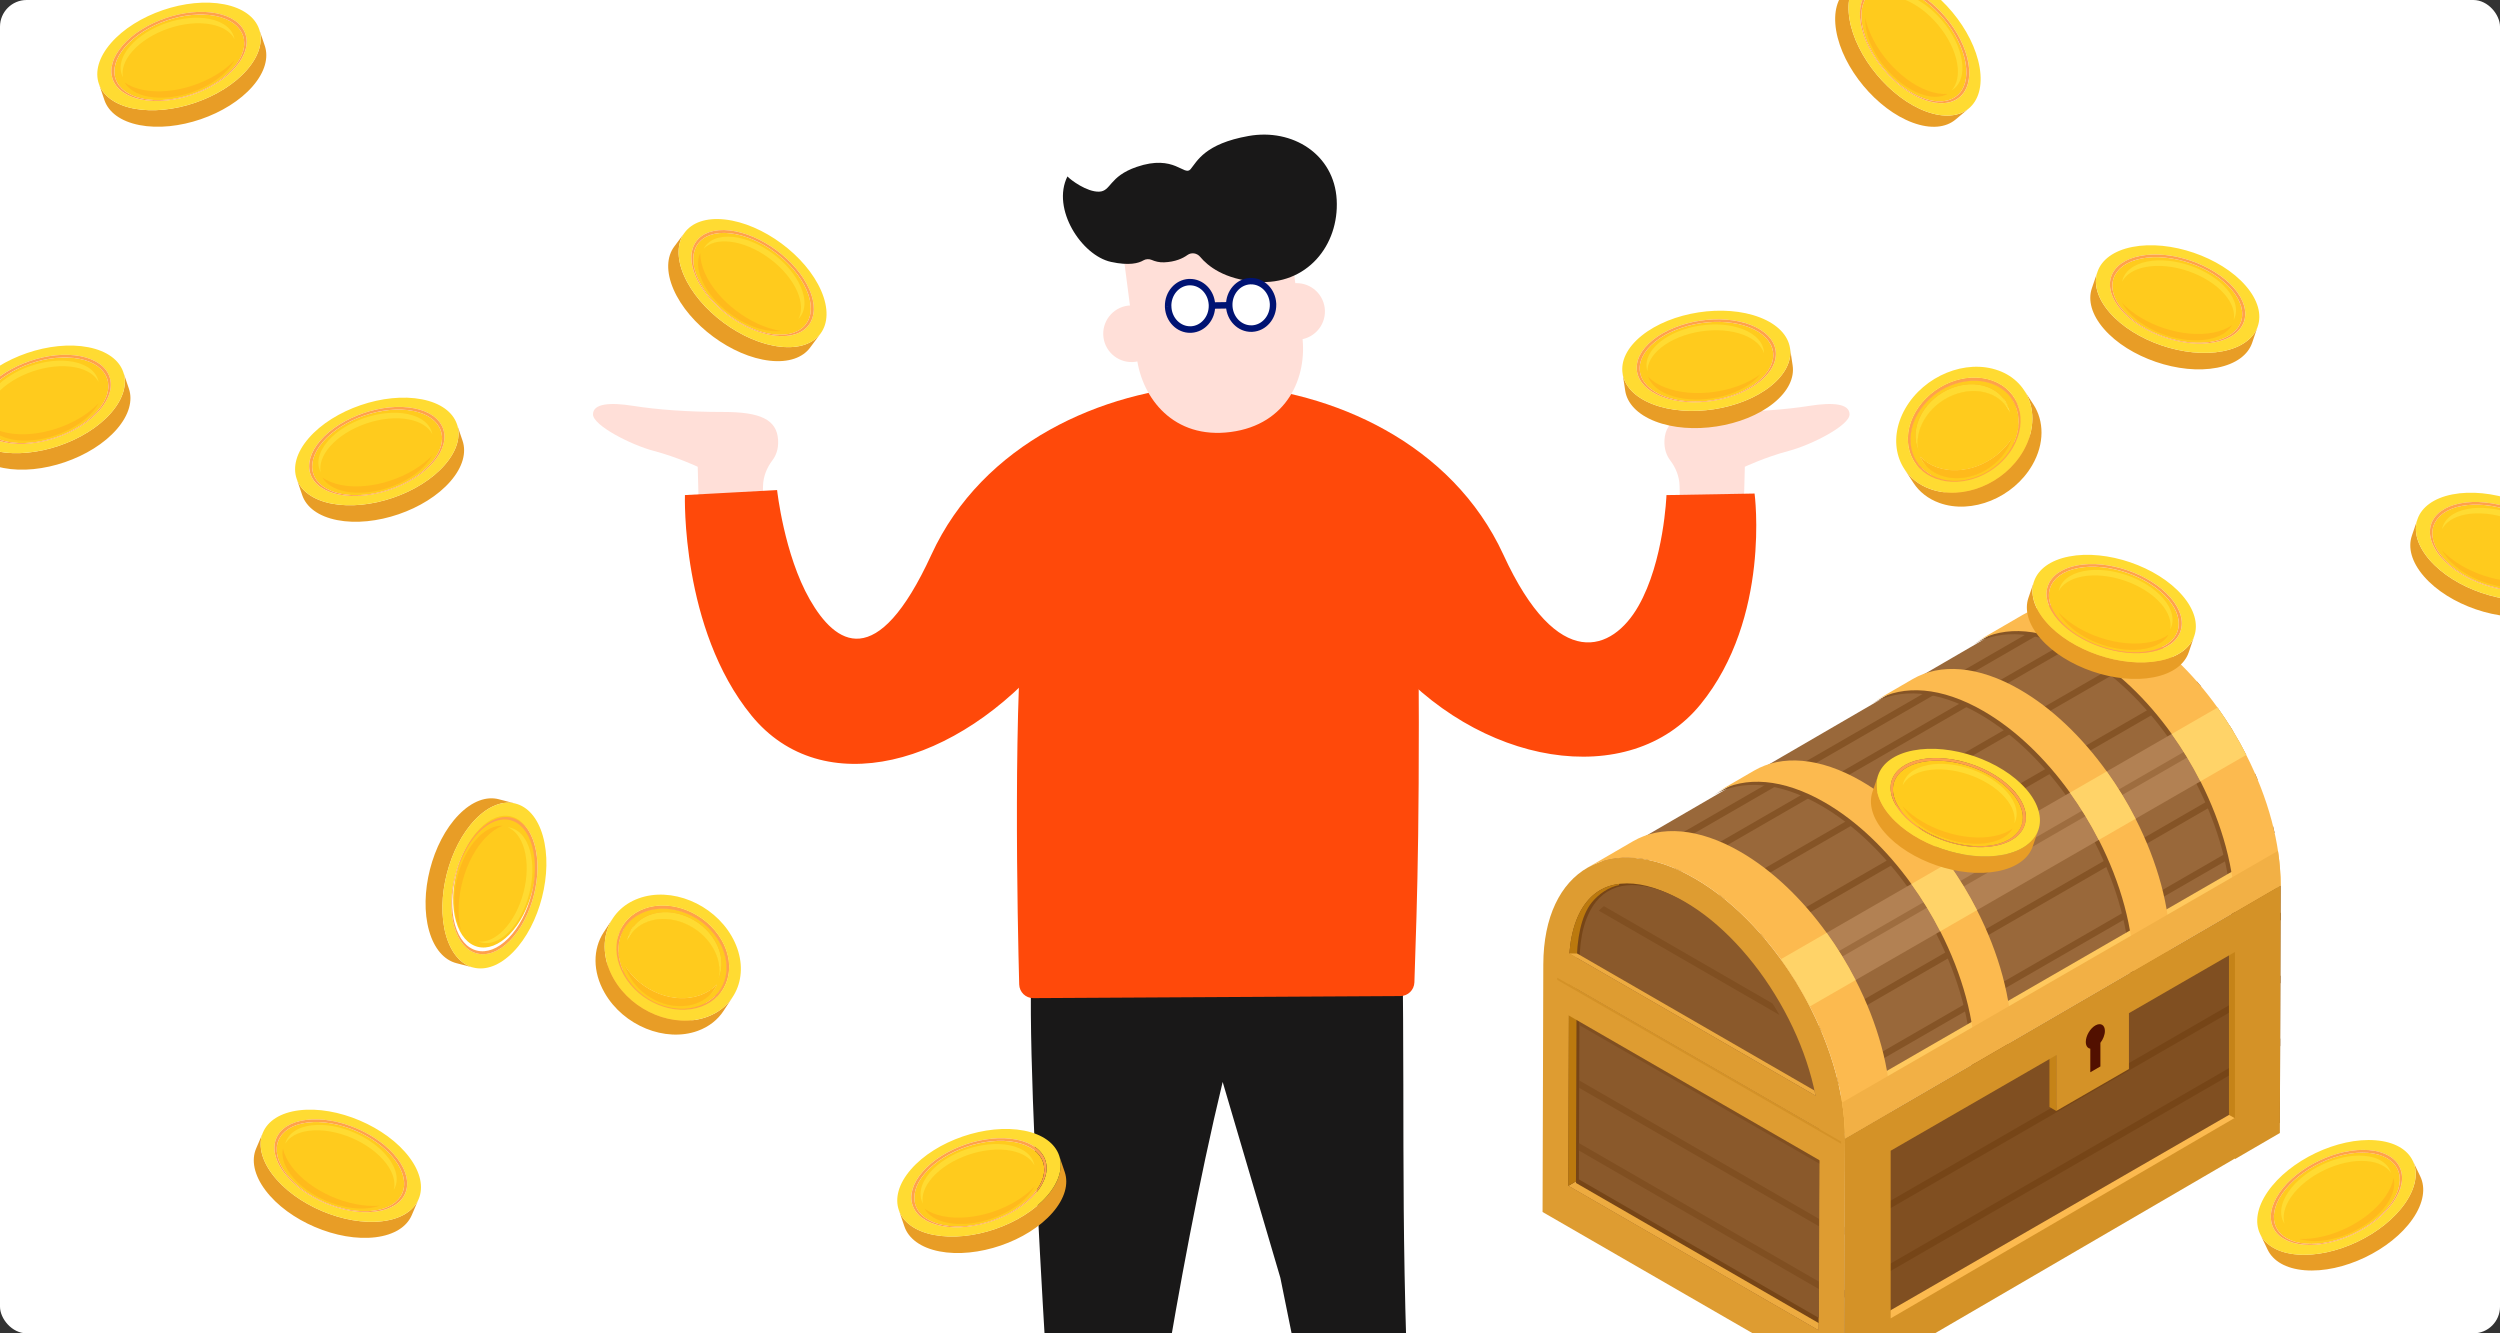
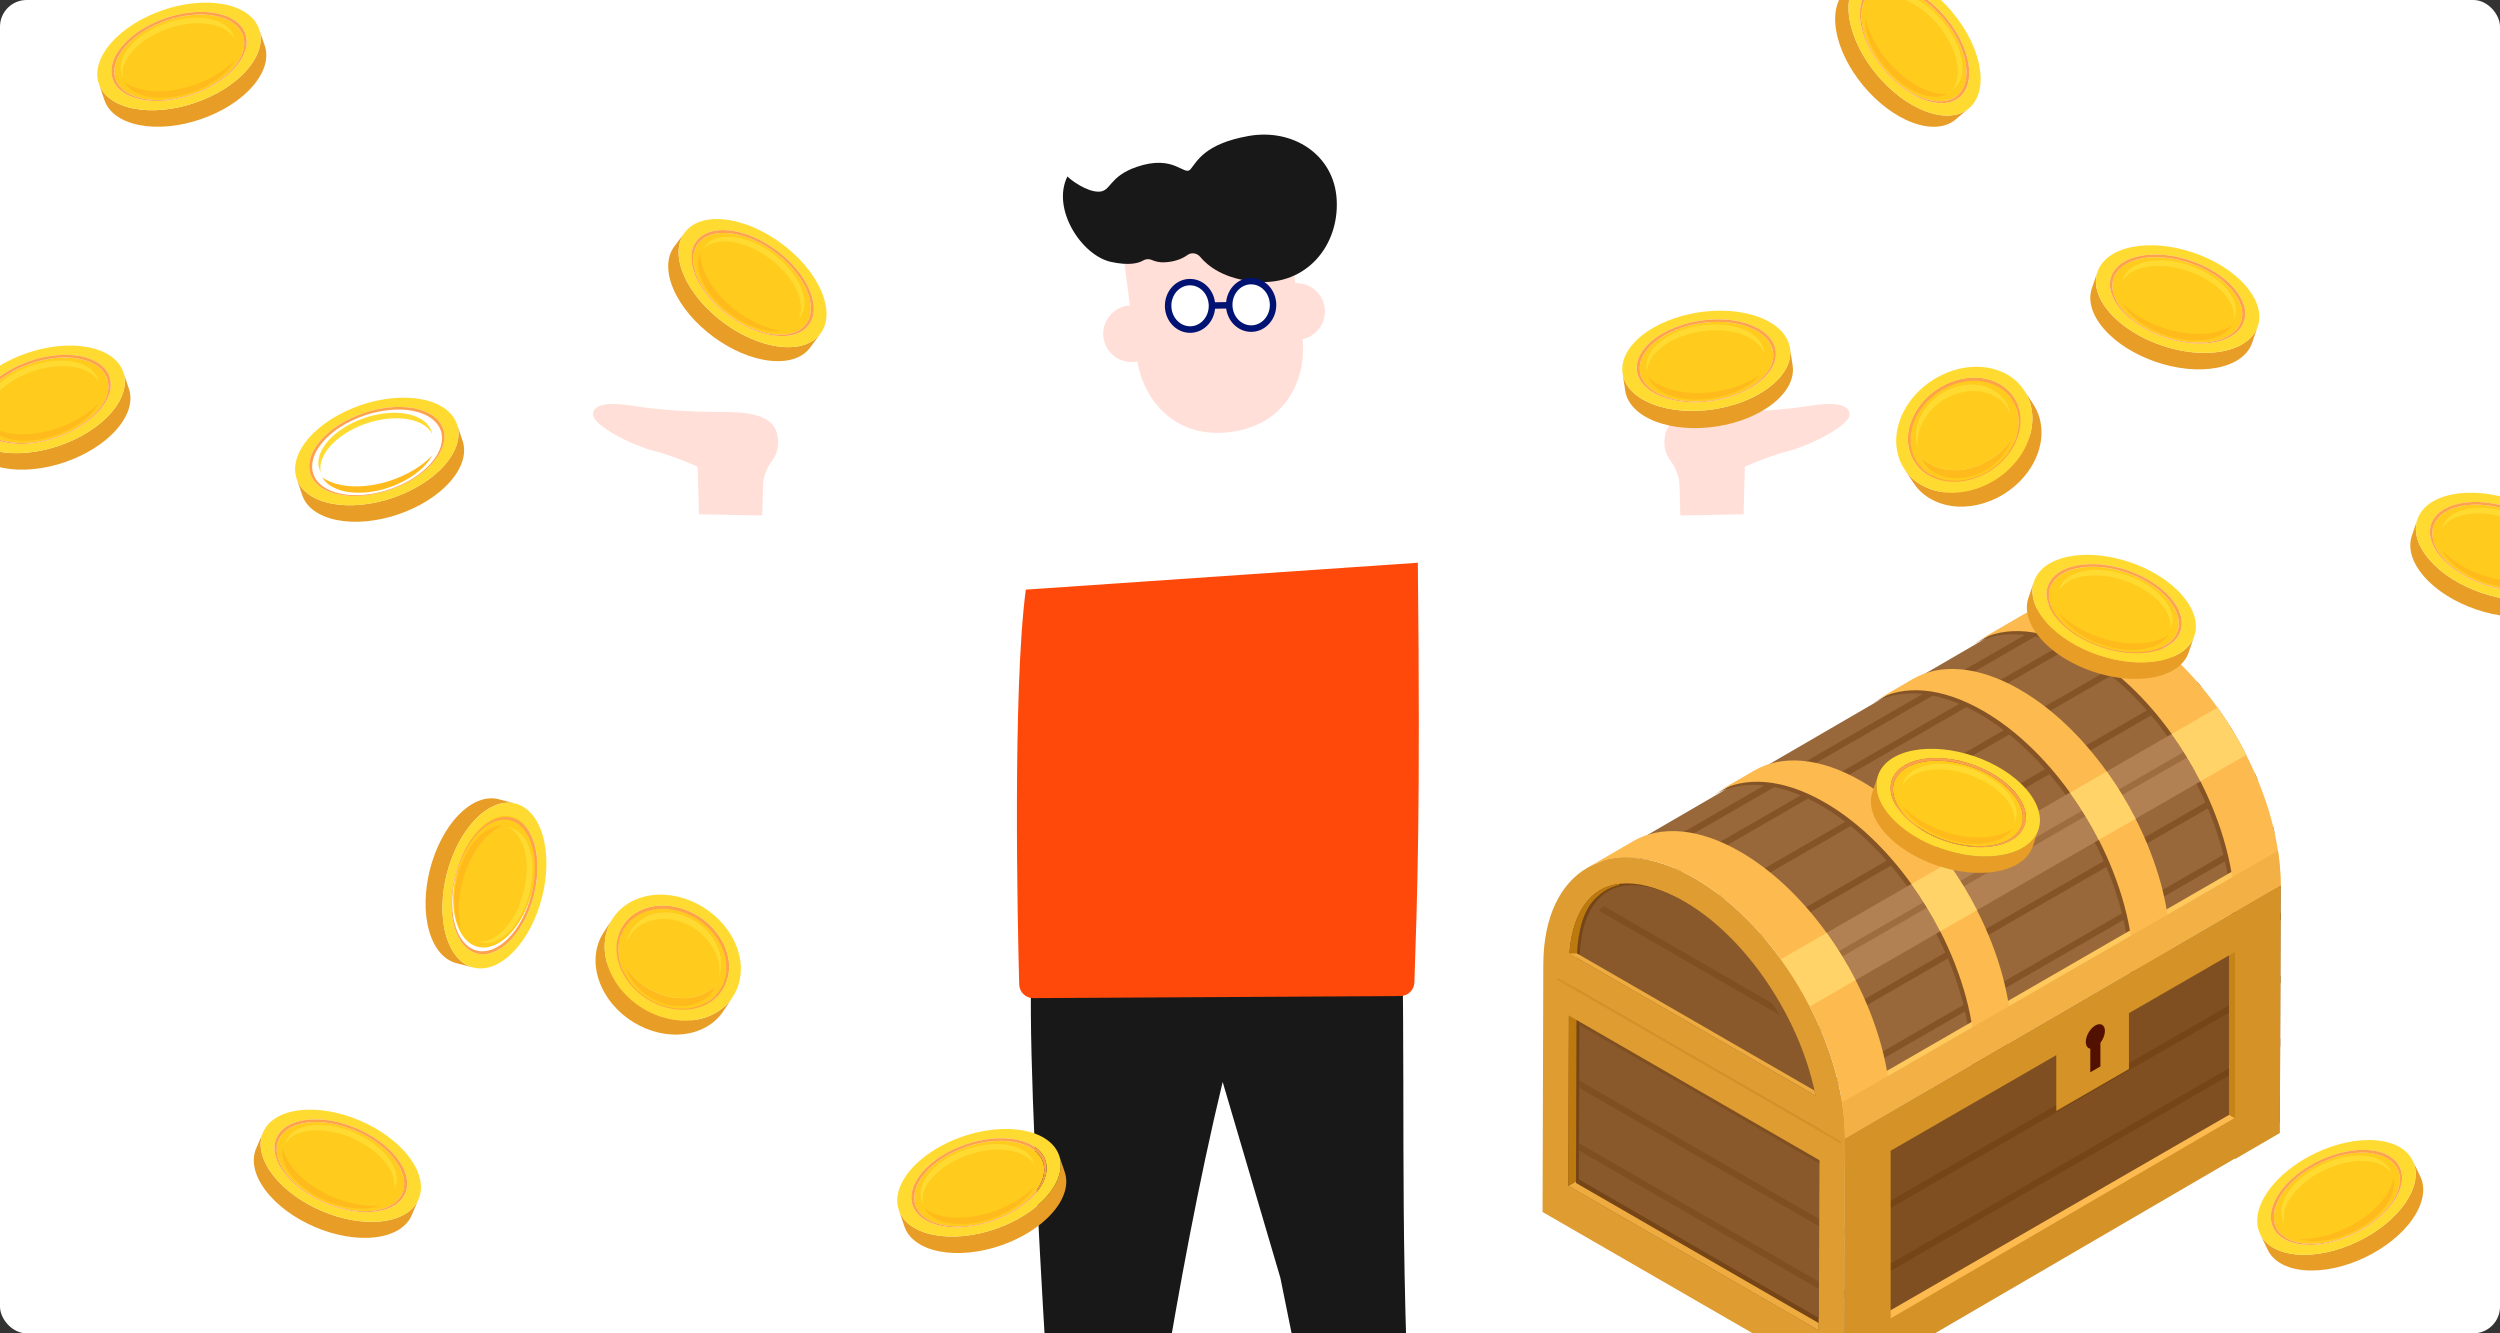
<svg xmlns="http://www.w3.org/2000/svg" id="_06" data-name=" 06" viewBox="0 0 750 400">
  <rect x="0" y="0" width="750" height="400" fill="#333333" stroke="none" />
  <defs>
    <style>
      .cls-1 {
        fill: #edab40;
      }

      .cls-2 {
        fill: #b28153;
      }

      .cls-3 {
        fill: #001373;
      }

      .cls-4 {
        fill: #c58318;
      }

      .cls-5 {
        fill: #ffcb1d;
      }

      .cls-6 {
        fill: #99683a;
      }

      .cls-7 {
        fill: #d49227;
      }

      .cls-8 {
        fill: #fff;
      }

      .cls-9 {
        fill: #fcba4f;
      }

      .cls-10 {
        fill: #764517;
      }

      .cls-11 {
        fill: none;
      }

      .cls-12 {
        fill: #de9c31;
      }

      .cls-13 {
        fill: #ffdb32;
      }

      .cls-14 {
        fill: #bb790e;
      }

      .cls-15 {
        fill: #804f21;
      }

      .cls-16 {
        fill: #f2b045;
      }

      .cls-17 {
        fill: #ff490a;
      }

      .cls-18 {
        fill: #e89d26;
      }

      .cls-19 {
        fill: #855426;
      }

      .cls-20 {
        fill: #191818;
      }

      .cls-21 {
        fill: #ffba1c;
      }

      .cls-22 {
        fill: #8a592b;
      }

      .cls-23 {
        fill: #ffa14b;
      }

      .cls-24 {
        fill: #ffd368;
      }

      .cls-25 {
        fill: #ffdfd8;
      }

      .cls-26 {
        fill: #521000;
      }

      .cls-27 {
        fill: #ffc95e;
      }

      .cls-28 {
        clip-path: url(#clippath);
      }

      .cls-29 {
        fill: #9e6d3f;
      }
    </style>
    <clipPath id="clippath">
      <rect class="cls-11" width="750" height="400" />
    </clipPath>
  </defs>
  <g class="cls-28">
    <g>
      <rect class="cls-8" y="0" width="750" height="400" rx="8" ry="8" />
      <g>
        <path class="cls-25" d="M504.1,154.64l-.23-8.91c-.07-2.78-1.13-5.41-2.81-7.63-1.01-1.33-1.88-3.31-1.72-6.11.37-6.21,5.48-8.4,16.44-8.4s20.09-.73,27.03-1.83c6.94-1.1,12.06-.73,12.06,2.56s-11.33,9.13-18.27,10.96-13.15,4.75-13.15,4.75l-.37,14.25-19,.37h.02Z" />
        <path class="cls-25" d="M228.68,154.64l.23-8.91c.07-2.78,1.13-5.41,2.81-7.63,1.01-1.33,1.88-3.31,1.71-6.11-.37-6.21-5.48-8.4-16.44-8.4s-20.09-.73-27.03-1.83c-6.94-1.1-12.06-.73-12.06,2.56s11.32,9.13,18.27,10.96c6.94,1.83,13.15,4.75,13.15,4.75l.37,14.25,19,.37h0Z" />
-         <path class="cls-17" d="M526.38,148.06l-26.44.47s-.72,19.83-8.43,33.32c-7.71,13.5-24.1,20.25-40.49-15.43-15.44-33.6-51.4-49.23-82.92-50.94v-.16c-.95,0-1.92.02-2.89.04-.97-.03-1.93-.04-2.89-.04v.16c-31.51,1.7-67.48,17.34-82.91,50.94-16.39,35.67-28.76,26.92-36.48,13.42-7.71-13.5-9.8-32.82-9.8-32.82l-27.65,1.5s-1.28,40.07,19.93,66.1,61.7,15.43,89.66-18.32c27.96-33.74,50.13,0,50.13,0,0,0,22.17-33.74,50.13,0s73.6,41.06,94.81,15.03,16.23-63.28,16.23-63.28h0Z" />
        <path class="cls-20" d="M310.35,282.9c-4.59,14.7,6.71,174.82,6.71,174.82l25.52-.32s9.75-72.78,24.22-132.82l17.31,58.77,14.62,72.22,25.47.47c-4.42-80.76-2.63-111.14-3.48-171.76-.46-32.79-110.36-1.38-110.36-1.38h-.01Z" />
        <path class="cls-17" d="M425.34,168.82l-117.6,8.07c-3.99,30.34-2.45,100.67-1.98,118.44.06,2.3,1.95,4.13,4.26,4.11l110.09-.62c2.28-.01,4.13-1.82,4.21-4.1.84-25.77,1.84-50.18,1.03-125.91h-.01Z" />
        <path class="cls-25" d="M380.55,94.54c.61,4.65,4.87,7.93,9.53,7.33,4.65-.61,7.93-4.87,7.33-9.53-.61-4.65-4.87-7.93-9.53-7.33s-7.93,4.87-7.33,9.53h0Z" />
        <path class="cls-25" d="M331.04,101.22c.61,4.65,4.87,7.93,9.53,7.33,4.65-.61,7.93-4.87,7.33-9.53-.61-4.65-4.87-7.93-9.53-7.33-4.65.61-7.93,4.87-7.33,9.53Z" />
        <path class="cls-25" d="M336.54,72.92s2.91,22.24,4.5,34.41c1.59,12.17,11.06,24.51,28.15,22.27,17.09-2.23,23.07-16.59,21.48-28.76-1.59-12.17-4.5-34.41-4.5-34.41l-49.62,6.49h-.01Z" />
        <path class="cls-20" d="M349.26,78.7c3.32-.14,5.56-1.17,6.98-2.2,1.2-.87,2.86-.59,3.81.55,2.29,2.76,7.23,6.76,16.94,7.5,15.12,1.15,24.77-11.01,24.02-24.63-.75-13.63-13.24-21.46-26.41-19.13-13.17,2.33-15.48,7.62-17.41,9.95s-4.78-4.59-16.18-.67c-8.38,2.88-7.62,7.32-11.29,7.43-3.66.11-8.49-3.49-9.49-4.57-4.85,9.74,4.25,23.71,13.06,25.64,5.5,1.21,8.34.37,9.69-.44.78-.46,1.73-.5,2.57-.14.92.4,2.21.78,3.69.71h.02Z" />
        <g>
          <path class="cls-8" d="M368.76,91.58c.06,3.93,3.06,7.07,6.69,7.02,3.63-.06,6.52-3.29,6.46-7.23-.06-3.93-3.06-7.07-6.69-7.02-3.63.06-6.52,3.29-6.46,7.23h0Z" />
          <path class="cls-3" d="M368.76,91.58h-.97c0,.13,0,.25.01.38.12,2.13,1.01,4.04,2.38,5.41,1.37,1.38,3.24,2.23,5.29,2.19.1,0,.2,0,.29-.01,2.04-.12,3.85-1.1,5.12-2.58,1.28-1.48,2.03-3.46,2-5.62,0-.12,0-.24-.01-.36-.12-2.13-1.01-4.04-2.38-5.41-1.37-1.38-3.24-2.23-5.28-2.19h-.29c-2.04.12-3.85,1.1-5.12,2.58-1.28,1.48-2.03,3.47-2,5.62h0l.97-.02.97-.02c-.03-1.68.56-3.21,1.53-4.33.97-1.12,2.29-1.82,3.76-1.91h.21c1.49-.03,2.84.58,3.88,1.61,1.03,1.04,1.72,2.5,1.82,4.16,0,.09,0,.19.01.28.03,1.68-.56,3.21-1.53,4.33-.97,1.12-2.29,1.82-3.76,1.91h-.21c-1.49.03-2.84-.58-3.88-1.61-1.03-1.04-1.72-2.5-1.82-4.16v-.28h-.97s-.02.03-.02.03Z" />
          <path class="cls-8" d="M350.44,91.87c.06,3.93,3.06,7.08,6.69,7.02s6.52-3.29,6.46-7.23c-.06-3.93-3.06-7.08-6.69-7.02s-6.52,3.29-6.46,7.23Z" />
          <path class="cls-3" d="M350.44,91.87h-.97c0,.13,0,.25.01.38.12,2.13,1.01,4.04,2.38,5.41,1.37,1.38,3.24,2.23,5.29,2.19.1,0,.2,0,.29-.01,2.04-.12,3.85-1.1,5.12-2.58,1.28-1.48,2.03-3.46,2-5.62,0-.12,0-.25-.01-.36-.12-2.13-1.01-4.04-2.38-5.41-1.37-1.38-3.24-2.23-5.28-2.19h-.3c-2.04.12-3.85,1.1-5.12,2.58-1.28,1.48-2.03,3.46-2,5.62h0l.97-.02.97-.02c-.03-1.68.56-3.21,1.53-4.33.97-1.12,2.29-1.82,3.76-1.91h.21c1.49-.03,2.84.58,3.88,1.61,1.03,1.04,1.72,2.5,1.82,4.16,0,.09,0,.19.01.28.03,1.68-.56,3.21-1.53,4.32-.97,1.12-2.29,1.83-3.76,1.91h-.21c-1.49.03-2.84-.58-3.88-1.61-1.03-1.04-1.72-2.5-1.81-4.16v-.28h-.97s-.02.04-.02.04Z" />
          <polyline class="cls-3" points="368.75 90.61 363.58 90.69 363.61 92.63 368.78 92.55" />
        </g>
      </g>
      <g>
        <g>
          <path class="cls-6" d="M683.15,265.63l-129.39,75.19c.04-12.65-3.9-26.52-10.46-39.28-2.51-4.88-5.4-9.6-8.6-14.03-7.24-10.02-16.07-18.53-25.59-24.03-12.45-7.19-23.73-7.86-31.88-3.12l129.39-75.19c8.15-4.73,19.43-4.07,31.88,3.12,9.67,5.58,18.61,14.27,25.91,24.47,3.18,4.44,6.05,9.18,8.53,14.07,6.41,12.63,10.25,26.31,10.22,38.8h0Z" />
          <path class="cls-19" d="M602.43,313.41l-10.99,6.39c.04-12.7-3.9-26.63-10.46-39.46-2.52-4.94-5.43-9.71-8.66-14.19-7.34-10.2-16.31-18.88-25.99-24.47-12.58-7.26-23.97-7.94-32.2-3.15l10.99-6.39c8.23-4.78,19.62-4.11,32.2,3.15,9.7,5.6,18.67,14.29,26.02,24.51,3.22,4.48,6.13,9.25,8.65,14.19,6.55,12.82,10.47,26.73,10.44,39.42h0Z" />
          <path class="cls-19" d="M649.97,285.97l-10.99,6.39c.04-12.69-3.89-26.61-10.44-39.44-2.52-4.94-5.43-9.71-8.65-14.19-7.35-10.22-16.32-18.91-26.01-24.5-12.58-7.26-23.97-7.94-32.2-3.15l10.99-6.39c8.23-4.78,19.62-4.11,32.2,3.15,9.71,5.6,18.69,14.31,26.04,24.54,3.22,4.48,6.13,9.25,8.65,14.19,6.54,12.81,10.46,26.71,10.42,39.4h0Z" />
          <path class="cls-19" d="M683.09,266.62l-13.71,7.97c.04-12.63-3.85-26.48-10.34-39.25-2.51-4.94-5.41-9.72-8.62-14.2-7.37-10.29-16.39-19.05-26.14-24.67-12.58-7.26-23.97-7.94-32.2-3.15l13.71-7.97c8.23-4.78,19.62-4.11,32.2,3.15,9.76,5.64,18.8,14.41,26.17,24.72,3.21,4.49,6.11,9.27,8.62,14.21,6.48,12.76,10.35,26.58,10.32,39.2h0Z" />
          <path class="cls-27" d="M552.36,340.55l130.69-75.95c0-3.4-.27-6.9-.8-10.43l-130.76,75.5c.58,3.69.88,7.34.87,10.89h0Z" />
          <path class="cls-2" d="M673.87,226.48l-130.94,75.47c-2.53-4.93-5.45-9.7-8.69-14.17l131.01-75.51c3.21,4.49,6.11,9.27,8.62,14.21h0Z" />
          <g>
            <path class="cls-19" d="M681.91,247.83l-130.8,75.52c.17.66.32,1.31.47,1.97l130.79-75.51c-.15-.66-.3-1.32-.46-1.97h0Z" />
            <path class="cls-19" d="M660.36,205.95c-.42-.51-.85-1.01-1.28-1.5l-130.98,75.62c.43.49.86.99,1.29,1.5l130.97-75.62h0Z" />
            <path class="cls-19" d="M546.43,309.44l130.86-75.55c-.25-.6-.5-1.2-.77-1.8l-130.87,75.56c.26.6.52,1.19.78,1.79h0Z" />
            <path class="cls-19" d="M517.33,269.68l131.05-75.66c-.54-.44-1.09-.87-1.63-1.3l-131.06,75.67c.55.42,1.1.85,1.64,1.29Z" />
            <path class="cls-19" d="M633.51,184.72l-131.18,75.74c.72.31,1.45.63,2.18.98l131.16-75.72c-.72-.35-1.44-.69-2.15-1h-.01Z" />
            <path class="cls-19" d="M494.46,257.97l131.32-75.82c-1-.22-1.99-.4-2.96-.53l-131.4,75.86c1,.11,2.01.27,3.04.49h0Z" />
            <path class="cls-29" d="M538.97,294.89l130.92-75.58c-.34-.55-.67-1.1-1.02-1.65l-130.92,75.59c.35.55.69,1.1,1.02,1.65h0Z" />
          </g>
          <polygon class="cls-15" points="553.5 341.63 684.19 265.68 683.97 336.82 553.28 412.77 553.5 341.63" />
          <polygon class="cls-9" points="681.99 326.8 681.99 335.08 551.49 410.42 551.49 402.14 681.99 326.8" />
          <g>
            <polygon class="cls-10" points="553.47 351.5 684.16 276.04 684.17 273.8 553.48 349.26 553.47 351.5" />
            <polygon class="cls-10" points="684.1 294.93 684.11 292.69 553.42 368.14 553.41 370.38 684.1 294.93" />
            <polygon class="cls-10" points="684.05 313.81 684.05 311.57 553.36 387.03 553.36 389.27 684.05 313.81" />
            <polygon class="cls-4" points="668.69 285.06 668.69 334.47 672.89 336.87 672.89 282.55 668.69 285.06" />
            <polygon class="cls-10" points="683.99 332.7 684 330.46 553.31 405.91 553.3 408.15 683.99 332.7" />
          </g>
-           <polygon class="cls-4" points="614.83 307.04 614.83 332.1 616.88 333.29 616.88 308.23 614.83 307.04" />
          <path class="cls-12" d="M508.39,263.5c-24.99-14.43-45.32-2.85-45.4,25.87h0l-.22,74.23,90.51,52.25.22-74.23c.08-28.72-20.11-63.7-45.11-78.13h0Z" />
          <path class="cls-10" d="M470.51,355.75l.21-66.36c.02-8.05,1.86-14.57,5.3-18.84,2.96-3.67,7.02-5.53,12.07-5.53s10.58,1.79,16.44,5.17c5.45,3.15,10.78,7.47,15.83,12.85,4.98,5.3,9.45,11.36,13.29,18.02,3.85,6.66,6.85,13.55,8.94,20.49,2.12,7.04,3.19,13.79,3.17,20.04l-.18,57.49-75.08-43.35v.02Z" />
          <path class="cls-22" d="M473.67,353.82l.21-65.46c.02-7.7,1.74-13.88,4.96-17.88,2.65-3.29,6.31-4.96,10.87-4.96s10.04,1.72,15.67,4.97c5.32,3.07,10.53,7.3,15.48,12.57,4.89,5.21,9.3,11.18,13.08,17.74,3.79,6.56,6.75,13.34,8.8,20.17,2.08,6.9,3.12,13.49,3.11,19.59l-.18,54.83-72-41.57Z" />
          <path class="cls-9" d="M567.21,333.66l-13.71,7.97c.04-12.77-3.94-26.79-10.57-39.68-2.53-4.93-5.45-9.7-8.69-14.17-7.32-10.12-16.23-18.72-25.85-24.28-12.58-7.26-23.97-7.94-32.2-3.15l13.71-7.97c8.23-4.78,19.62-4.11,32.2,3.15,9.64,5.56,18.56,14.18,25.89,24.32,3.23,4.47,6.15,9.24,8.68,14.17,6.61,12.88,10.58,26.87,10.54,39.63h0Z" />
          <path class="cls-9" d="M603.53,312.46l-10.99,6.39c.04-12.7-3.9-26.63-10.46-39.46-2.52-4.94-5.43-9.71-8.66-14.19-7.34-10.2-16.31-18.88-25.99-24.47-12.58-7.26-23.97-7.94-32.2-3.15l10.99-6.39c8.23-4.78,19.62-4.11,32.2,3.15,9.7,5.6,18.67,14.29,26.02,24.51,3.22,4.48,6.13,9.25,8.65,14.19,6.55,12.82,10.47,26.73,10.44,39.42h0Z" />
          <path class="cls-9" d="M651.07,285.02l-10.99,6.39c.04-12.69-3.89-26.61-10.44-39.44-2.52-4.94-5.43-9.71-8.65-14.19-7.35-10.22-16.32-18.91-26.01-24.5-12.58-7.26-23.97-7.94-32.2-3.15l10.99-6.39c8.23-4.78,19.62-4.11,32.2,3.15,9.71,5.6,18.69,14.31,26.04,24.54,3.22,4.48,6.13,9.25,8.65,14.19,6.54,12.81,10.46,26.71,10.42,39.4h0Z" />
          <path class="cls-9" d="M684.19,265.68l-13.71,7.97c.04-12.63-3.85-26.48-10.34-39.25-2.51-4.94-5.41-9.72-8.62-14.2-7.37-10.29-16.39-19.05-26.14-24.67-12.58-7.26-23.97-7.94-32.2-3.15l13.71-7.97c8.23-4.78,19.62-4.11,32.2,3.15,9.76,5.64,18.8,14.41,26.17,24.72,3.21,4.49,6.11,9.27,8.62,14.21,6.48,12.76,10.35,26.58,10.32,39.2h0Z" />
          <path class="cls-16" d="M553.5,341.63l130.69-75.95c0-3.4-.27-6.9-.8-10.43l-130.76,75.5c.58,3.69.88,7.34.87,10.89h0Z" />
          <g>
            <polygon class="cls-15" points="473.7 324.09 473.7 326.33 545.69 367.89 545.7 365.66 473.7 324.09" />
            <polygon class="cls-15" points="545.64 384.47 473.65 342.91 473.64 345.14 545.64 386.71 545.64 384.47" />
            <path class="cls-15" d="M474.13,286.63c-.09.69-.15,1.4-.21,2.12l69.94,40.38c-.21-.87-.44-1.75-.68-2.63l-69.05-39.87Z" />
            <polygon class="cls-15" points="473.76 305.27 473.75 307.51 545.75 349.07 545.76 346.84 473.76 305.27" />
            <path class="cls-15" d="M481.18,271.85c-.54.4-1.05.86-1.54,1.35l54.2,31.29c-.67-1.17-1.37-2.31-2.08-3.44l-50.59-29.21h.01Z" />
          </g>
          <path class="cls-24" d="M547.99,279.86c3.23,4.47,6.15,9.24,8.68,14.17l-13.73,7.91c-2.53-4.93-5.45-9.7-8.69-14.17l13.74-7.92h0Z" />
          <path class="cls-24" d="M584.44,258.85c3.22,4.48,6.13,9.25,8.65,14.19l-11.01,6.35c-2.52-4.94-5.43-9.71-8.66-14.19l11.02-6.35h0Z" />
          <path class="cls-24" d="M632.01,231.44c3.22,4.48,6.13,9.25,8.65,14.19l-11.02,6.35c-2.52-4.94-5.43-9.71-8.65-14.19l11.02-6.35Z" />
          <path class="cls-24" d="M673.87,226.48l-13.73,7.91c-2.51-4.94-5.41-9.72-8.62-14.2l13.74-7.92c3.21,4.49,6.11,9.27,8.62,14.21h-.01Z" />
          <g>
            <path class="cls-11" d="M472.81,354.9l72,41.57.18-54.83c.02-6.1-1.03-12.7-3.11-19.59-.76-2.54-1.65-5.07-2.66-7.58l-66.4,39.92v.52h-.01Z" />
            <path class="cls-11" d="M519.99,284.14c-4.95-5.27-10.16-9.5-15.48-12.57-5.63-3.25-11.04-4.97-15.67-4.97s-8.22,1.67-10.87,4.96c-3.22,4-4.94,10.18-4.96,17.88l-.21,64.94,66.4-39.92c-1.71-4.25-3.76-8.46-6.14-12.58-3.79-6.56-8.19-12.53-13.08-17.74h.01Z" />
            <polygon class="cls-1" points="472.81 354.9 472.81 354.38 470.52 355.76 545.59 399.1 545.6 396.92 472.81 354.9" />
          </g>
          <path class="cls-14" d="M485.74,265.16c-3.98.5-7.24,2.31-9.73,5.39-3.44,4.27-5.28,10.79-5.3,18.84l-.21,66.36h0l2.29-1.37.21-64.94c.02-7.7,1.3-14.68,4.52-18.68,2.02-2.51,5.06-4.64,8.21-5.24v-.36h0Z" />
          <path class="cls-7" d="M670.48,273.64l-116.99,67.98-.03,11.52-.15,50.46h0l-.04,12.24h0l13.93-8.09v-.02l103.28-60.18v.19l13.48-7.84.22-74.23-13.71,7.97h.01ZM670.48,335.33l-103.28,60.18v-50.29l49.68-28.68v16.75l21.8-12.59v-16.75l31.8-18.36v49.74Z" />
          <path class="cls-26" d="M628.6,307.64c1.58-.91,2.87-.18,2.87,1.64,0,1.18-.54,2.52-1.35,3.57v7.08l-3.03,1.75v-7.08c-.81-.11-1.35-.84-1.35-2.02,0-1.82,1.28-4.03,2.87-4.95h-.01Z" />
        </g>
        <g>
          <polygon class="cls-12" points="467.16 293.3 467.16 302.64 552.35 351.83 552.35 342.48 467.16 293.3" />
          <g>
            <polygon class="cls-12" points="552.35 342.48 467.16 293.3 467.16 283.95 552.35 333.14 552.35 342.48" />
            <polygon class="cls-7" points="552.35 342.48 467.16 293.3 467.16 293.96 552.35 343.14 552.35 342.48" />
          </g>
        </g>
        <path class="cls-1" d="M470.76,286.03l73.89,42.66c-.1-.51-.21-1.03-.32-1.54l-71.17-41.09-2.4-.03Z" />
      </g>
      <g>
        <path class="cls-18" d="M141.97,290.26l-5.06-1.31c-3.62-.94-6.63-4.24-8.18-9.71-3.12-11,.86-26.58,8.89-34.8,4.04-4.14,8.34-5.62,12-4.67l5.06,1.31c-3.67-.95-7.96.53-12,4.67-8.03,8.22-12.01,23.8-8.89,34.8,1.55,5.47,4.56,8.77,8.18,9.71Z" />
        <path class="cls-13" d="M153.97,285.59c8.03-8.22,12.01-23.8,8.89-34.8s-12.15-13.26-20.19-5.04c-8.03,8.22-12.01,23.8-8.89,34.8s12.16,13.26,20.19,5.04ZM136.29,277.99c-2.58-9.11.72-22.01,7.36-28.81,6.65-6.8,14.13-4.94,16.71,4.17,2.58,9.11-.71,22-7.36,28.81-6.65,6.8-14.13,4.94-16.71-4.17" />
        <path class="cls-5" d="M152.84,280.33c-6.38,6.53-13.57,4.74-16.05-4.01-2.48-8.75.69-21.13,7.07-27.67,6.38-6.53,13.57-4.74,16.05,4.01,2.48,8.75-.69,21.13-7.07,27.67Z" />
        <path class="cls-13" d="M152.34,248.19c2.18.9,3.96,3.11,4.93,6.52,2.18,7.69-.6,18.59-6.22,24.33-2.49,2.55-5.13,3.66-7.47,3.43,2.72,1.12,6.06.19,9.18-3,5.61-5.75,8.4-16.64,6.22-24.33-1.21-4.28-3.7-6.66-6.64-6.95" />
        <path class="cls-21" d="M143.41,251.25c-5.72,5.86-8.56,16.97-6.34,24.81.31,1.1.71,2.08,1.17,2.93-2.14-8.99,1.14-21.24,7.54-27.8,1.64-1.68,3.33-2.83,4.99-3.46-2.33-.13-4.91,1.01-7.36,3.51" />
        <path class="cls-23" d="M153,282.17c-6.65,6.8-14.13,4.94-16.71-4.17-2.58-9.11.72-22.01,7.36-28.81,6.65-6.8,14.13-4.94,16.71,4.17,2.58,9.11-.71,22-7.36,28.81ZM143.57,249.77c-6.38,6.53-9.55,18.92-7.07,27.67,2.48,8.75,9.66,10.54,16.05,4.01,6.38-6.53,9.55-18.92,7.07-27.67-2.48-8.75-9.66-10.54-16.05-4.01" />
      </g>
      <g>
        <path class="cls-18" d="M77.75,8.77l1.68,4.95c1.2,3.54.09,7.87-3.63,12.16-7.49,8.64-22.7,13.85-33.98,11.64-5.67-1.11-9.27-3.89-10.49-7.48l-1.68-4.95c1.22,3.59,4.81,6.37,10.49,7.48,11.28,2.21,26.49-3,33.98-11.64,3.72-4.29,4.84-8.62,3.63-12.16Z" />
        <path class="cls-13" d="M67.26,1.29c-11.28-2.21-26.49,3-33.98,11.64-7.49,8.64-4.42,17.43,6.86,19.64,11.28,2.21,26.49-3,33.98-11.64s4.42-17.43-6.86-19.64ZM70.61,20.25c-6.2,7.15-18.79,11.47-28.13,9.64s-11.88-9.11-5.68-16.26S55.59,2.16,64.93,3.99c9.33,1.83,11.88,9.11,5.68,16.26" />
        <path class="cls-5" d="M64.58,4.76c8.97,1.76,11.41,8.75,5.45,15.62-5.95,6.87-18.05,11.01-27.01,9.26-8.96-1.76-11.4-8.75-5.45-15.62,5.96-6.87,18.05-11.01,27.01-9.26Z" />
        <path class="cls-13" d="M36.88,23.17c-.44-2.31.43-5.02,2.75-7.7,5.24-6.04,15.87-9.69,23.76-8.14,3.5.69,5.87,2.28,6.96,4.37-.55-2.89-3.16-5.17-7.54-6.03-7.88-1.54-18.52,2.1-23.76,8.14-2.91,3.36-3.54,6.75-2.17,9.36" />
        <path class="cls-21" d="M44.34,28.95c8.04,1.57,18.88-2.14,24.23-8.3.75-.87,1.35-1.73,1.81-2.59-6.35,6.72-18.38,10.7-27.38,8.93-2.3-.45-4.19-1.24-5.63-2.27,1.17,2.02,3.53,3.56,6.98,4.23" />
        <path class="cls-23" d="M64.93,3.98c9.33,1.83,11.88,9.11,5.68,16.26s-18.79,11.47-28.13,9.64-11.88-9.11-5.68-16.26S55.59,2.15,64.93,3.98ZM43.01,29.64c8.97,1.76,21.06-2.39,27.01-9.26,5.96-6.87,3.51-13.86-5.45-15.62-8.96-1.76-21.06,2.39-27.01,9.26s-3.51,13.86,5.45,15.62" />
      </g>
      <g>
        <path class="cls-18" d="M125.58,359.75l-2.06,4.81c-1.48,3.44-5.2,5.91-10.84,6.61-11.35,1.41-26.14-4.89-33.04-14.08-3.47-4.62-4.29-9.09-2.79-12.57l2.06-4.81c-1.49,3.48-.68,7.95,2.79,12.57,6.9,9.19,21.7,15.49,33.04,14.08,5.64-.7,9.36-3.17,10.84-6.61Z" />
        <path class="cls-13" d="M122.79,347.17c-6.9-9.19-21.7-15.49-33.04-14.08-11.35,1.41-14.95,10-8.05,19.19,6.9,9.19,21.7,15.49,33.04,14.08,11.35-1.41,14.95-10,8.05-19.19h0ZM112.59,363.5c-9.39,1.17-21.64-4.05-27.36-11.65-5.71-7.6-2.73-14.72,6.66-15.88,9.39-1.17,21.64,4.05,27.36,11.65,5.71,7.6,2.73,14.72-6.66,15.88" />
        <path class="cls-5" d="M118.47,347.96c5.49,7.3,2.62,14.13-6.4,15.25s-20.78-3.89-26.27-11.19-2.62-14.13,6.4-15.25,20.78,3.89,26.27,11.19Z" />
        <path class="cls-13" d="M85.57,343.1c1.22-2.02,3.67-3.45,7.2-3.88,7.93-.99,18.28,3.42,23.11,9.84,2.14,2.85,2.84,5.62,2.25,7.91,1.52-2.52,1.11-5.96-1.57-9.53-4.83-6.42-15.17-10.83-23.11-9.84-4.41.55-7.14,2.65-7.88,5.51" />
        <path class="cls-21" d="M87.24,352.39c4.92,6.55,15.47,11.04,23.56,10.04,1.14-.14,2.17-.38,3.08-.72-9.21.75-20.82-4.35-26.33-11.68-1.41-1.88-2.29-3.72-2.67-5.46-.49,2.28.25,5.01,2.35,7.81" />
        <path class="cls-23" d="M119.25,347.61c5.71,7.6,2.73,14.72-6.66,15.88-9.39,1.17-21.64-4.05-27.36-11.65-5.71-7.6-2.73-14.72,6.66-15.88,9.39-1.17,21.64,4.05,27.36,11.65h0ZM85.8,352.02c5.49,7.3,17.25,12.31,26.27,11.19s11.89-7.95,6.4-15.25c-5.49-7.3-17.25-12.31-26.27-11.19s-11.89,7.95-6.4,15.25" />
      </g>
      <g>
        <path class="cls-18" d="M137.09,127.28l1.68,4.95c1.2,3.54.09,7.87-3.63,12.16-7.49,8.64-22.7,13.85-33.98,11.64-5.67-1.11-9.27-3.89-10.49-7.48l-1.68-4.95c1.22,3.59,4.81,6.37,10.49,7.48,11.28,2.21,26.49-3,33.98-11.64,3.72-4.29,4.84-8.62,3.63-12.16Z" />
        <path class="cls-13" d="M126.6,119.8c-11.28-2.21-26.49,3-33.98,11.64-7.49,8.64-4.42,17.43,6.86,19.64s26.49-3,33.98-11.64c7.49-8.64,4.42-17.43-6.86-19.64h0ZM129.94,138.75c-6.2,7.15-18.79,11.47-28.13,9.64s-11.88-9.11-5.68-16.26c6.2-7.15,18.79-11.47,28.13-9.64,9.33,1.83,11.88,9.11,5.68,16.26" />
-         <path class="cls-5" d="M123.91,123.27c8.97,1.76,11.41,8.75,5.45,15.62-5.95,6.87-18.05,11.01-27.01,9.26-8.96-1.76-11.4-8.75-5.45-15.62,5.96-6.87,18.05-11.01,27.01-9.26Z" />
        <path class="cls-13" d="M96.21,141.68c-.44-2.31.43-5.02,2.75-7.7,5.24-6.04,15.87-9.69,23.76-8.14,3.5.69,5.87,2.28,6.96,4.37-.55-2.89-3.16-5.17-7.54-6.03-7.88-1.54-18.52,2.1-23.76,8.14-2.91,3.36-3.54,6.75-2.17,9.36" />
        <path class="cls-21" d="M103.67,147.46c8.04,1.57,18.88-2.14,24.23-8.3.75-.87,1.35-1.73,1.81-2.59-6.35,6.72-18.38,10.7-27.38,8.93-2.3-.45-4.19-1.24-5.63-2.27,1.17,2.02,3.53,3.56,6.98,4.23" />
        <path class="cls-23" d="M124.27,122.49c9.33,1.83,11.88,9.11,5.68,16.26-6.2,7.15-18.79,11.47-28.13,9.64s-11.88-9.11-5.68-16.26c6.2-7.15,18.79-11.47,28.13-9.64ZM102.35,148.15c8.97,1.76,21.06-2.39,27.01-9.26,5.96-6.87,3.51-13.86-5.45-15.62-8.96-1.76-21.06,2.39-27.01,9.26s-3.51,13.86,5.45,15.62" />
      </g>
      <g>
        <path class="cls-18" d="M246.14,100.1l-3.12,4.2c-2.23,3-6.43,4.54-12.08,3.91-11.36-1.26-24.29-10.83-28.87-21.37-2.3-5.3-2.06-9.84.21-12.88l3.12-4.2c-2.26,3.04-2.51,7.58-.21,12.88,4.58,10.54,17.5,20.11,28.87,21.37,5.65.63,9.84-.91,12.08-3.91h0Z" />
        <path class="cls-13" d="M246.35,87.22c-4.58-10.54-17.5-20.11-28.87-21.37-11.36-1.26-16.86,6.25-12.28,16.79s17.5,20.11,28.87,21.37c11.36,1.27,16.86-6.25,12.28-16.79h0ZM232.64,100.72c-9.41-1.05-20.11-8.97-23.9-17.69s.76-14.95,10.17-13.9c9.41,1.05,20.11,8.97,23.9,17.69,3.79,8.72-.76,14.95-10.17,13.9" />
        <path class="cls-5" d="M241.97,86.97c3.64,8.38-.73,14.36-9.77,13.35-9.03-1.01-19.31-8.61-22.95-16.99s.73-14.35,9.77-13.35c9.04,1.01,19.31,8.61,22.95,16.99h0Z" />
        <path class="cls-13" d="M211.1,74.61c1.65-1.68,4.37-2.5,7.9-2.1,7.95.88,16.98,7.58,20.18,14.94,1.42,3.27,1.45,6.13.35,8.22,2.07-2.1,2.47-5.54.69-9.64-3.2-7.37-12.24-14.06-20.18-14.94-4.42-.49-7.56.91-8.94,3.52" />
        <path class="cls-21" d="M210.57,84.03c3.26,7.51,12.48,14.34,20.58,15.24,1.14.13,2.2.13,3.16.02-9.13-1.41-19.24-9.07-22.89-17.48-.94-2.15-1.36-4.15-1.33-5.93-1,2.11-.92,4.93.48,8.14" />
        <path class="cls-23" d="M242.81,86.82c3.79,8.72-.76,14.95-10.17,13.9-9.41-1.05-20.11-8.97-23.9-17.69s.76-14.95,10.17-13.9c9.41,1.05,20.11,8.97,23.9,17.69h0ZM209.25,83.33c3.64,8.38,13.92,15.99,22.95,16.99,9.04,1.01,13.41-4.97,9.77-13.35-3.64-8.38-13.92-15.99-22.95-16.99-9.03-1.01-13.41,4.97-9.77,13.35" />
      </g>
      <g>
        <path class="cls-18" d="M537.01,104.45l.78,5.17c.56,3.7-1.3,7.76-5.73,11.33-8.9,7.18-24.79,9.62-35.5,5.46-5.39-2.1-8.44-5.47-9-9.21l-.78-5.17c.57,3.75,3.61,7.12,9,9.21,10.71,4.17,26.6,1.72,35.5-5.46,4.42-3.57,6.28-7.63,5.73-11.33Z" />
        <path class="cls-13" d="M528,95.24c-10.71-4.17-26.6-1.72-35.5,5.46s-7.43,16.38,3.28,20.54c10.71,4.17,26.6,1.72,35.5-5.46s7.43-16.38-3.28-20.54ZM527.94,114.49c-7.37,5.94-20.53,7.97-29.39,4.52-8.87-3.45-10.08-11.06-2.71-17.01,7.37-5.94,20.52-7.97,29.39-4.52,8.86,3.45,10.08,11.06,2.71,17.01" />
        <path class="cls-5" d="M524.75,98.18c8.51,3.31,9.68,10.63,2.61,16.33-7.07,5.71-19.71,7.65-28.23,4.34-8.51-3.31-9.68-10.63-2.6-16.33,7.08-5.71,19.71-7.65,28.22-4.34Z" />
        <path class="cls-13" d="M494.23,111.4c-.03-2.36,1.31-4.86,4.07-7.09,6.22-5.02,17.34-6.73,24.82-3.82,3.33,1.29,5.38,3.28,6.08,5.53-.03-2.95-2.2-5.65-6.36-7.27-7.49-2.91-18.6-1.2-24.82,3.82-3.46,2.79-4.68,6.02-3.79,8.83" />
        <path class="cls-21" d="M500.55,118.41c7.63,2.97,18.97,1.23,25.31-3.89.89-.72,1.64-1.47,2.24-2.23-7.43,5.49-19.98,7.28-28.53,3.96-2.19-.85-3.91-1.96-5.14-3.23.79,2.19,2.85,4.12,6.12,5.4" />
        <path class="cls-23" d="M525.23,97.48c8.86,3.45,10.08,11.06,2.71,17.01-7.37,5.94-20.53,7.97-29.39,4.52-8.87-3.45-10.08-11.06-2.71-17.01,7.37-5.94,20.52-7.97,29.39-4.52ZM499.13,118.85c8.51,3.31,21.15,1.37,28.23-4.34,7.08-5.71,5.91-13.02-2.61-16.33-8.51-3.31-21.15-1.37-28.22,4.34-7.07,5.71-5.91,13.02,2.6,16.33" />
      </g>
      <g>
        <path class="cls-18" d="M36.99,111.65l1.68,4.95c1.2,3.54.09,7.87-3.63,12.16-7.49,8.64-22.7,13.85-33.98,11.64-5.67-1.11-9.27-3.89-10.49-7.48l-1.68-4.95c1.22,3.59,4.81,6.37,10.49,7.48,11.28,2.21,26.49-3,33.98-11.64,3.72-4.29,4.84-8.62,3.63-12.16Z" />
        <path class="cls-13" d="M26.5,104.17C15.22,101.96.01,107.17-7.48,115.81c-7.49,8.64-4.42,17.43,6.86,19.64s26.49-3,33.98-11.64c7.49-8.64,4.42-17.43-6.86-19.64h0ZM29.84,123.12c-6.2,7.15-18.79,11.47-28.13,9.64s-11.88-9.11-5.68-16.26c6.2-7.15,18.79-11.47,28.13-9.64,9.33,1.83,11.88,9.11,5.68,16.26" />
        <path class="cls-5" d="M23.81,107.64c8.97,1.76,11.41,8.75,5.45,15.62-5.95,6.87-18.05,11.01-27.01,9.26-8.96-1.76-11.4-8.75-5.45-15.62,5.96-6.87,18.05-11.01,27.01-9.26Z" />
        <path class="cls-13" d="M-3.89,126.05c-.44-2.31.43-5.02,2.75-7.7,5.24-6.04,15.87-9.69,23.76-8.14,3.5.69,5.87,2.28,6.96,4.37-.55-2.89-3.16-5.17-7.54-6.03-7.88-1.54-18.52,2.1-23.76,8.14-2.91,3.36-3.54,6.75-2.17,9.36" />
        <path class="cls-21" d="M3.57,131.83c8.04,1.57,18.88-2.14,24.23-8.3.75-.87,1.35-1.73,1.81-2.59-6.35,6.72-18.38,10.7-27.38,8.93-2.3-.45-4.19-1.24-5.63-2.27,1.17,2.02,3.53,3.56,6.98,4.23" />
        <path class="cls-23" d="M24.17,106.86c9.33,1.83,11.88,9.11,5.68,16.26-6.2,7.15-18.79,11.47-28.13,9.64s-11.88-9.11-5.68-16.26c6.2-7.15,18.79-11.47,28.13-9.64ZM2.25,132.52c8.97,1.76,21.06-2.39,27.01-9.26,5.96-6.87,3.51-13.86-5.45-15.62-8.96-1.76-21.06,2.39-27.01,9.26s-3.51,13.86,5.45,15.62" />
      </g>
      <g>
        <path class="cls-13" d="M213.73,286.18c3.05,5.3,2.94,10.95.25,15.05l2.74-4.18c2.68-4.1,2.8-9.76-.25-15.05-4.68-8.13-15.03-12.34-23.11-9.42-2.02.73-3.71,1.84-5.03,3.22-.91,1.39-1.82,2.79-2.74,4.18,1.32-1.38,3.01-2.49,5.03-3.22,8.08-2.93,18.43,1.29,23.11,9.42h0Z" />
        <path class="cls-23" d="M213.05,286.71c2.93,5.09,2.82,10.52.24,14.46l2.74-4.18c2.58-3.94,2.68-9.37-.24-14.46-4.49-7.81-14.43-11.86-22.19-9.04-2.7.98-4.79,2.66-6.16,4.77l-2.74,4.18c1.38-2.11,3.46-3.79,6.16-4.77,7.76-2.81,17.7,1.24,22.19,9.04Z" />
        <path class="cls-5" d="M211.8,286.57c2.2,3.81,2.45,7.85,1.07,11.1l2.74-4.18c1.38-3.25,1.12-7.29-1.07-11.1-3.95-6.87-12.69-10.43-19.52-7.95h0c-.91,1.39-1.82,2.79-2.74,4.18h0c6.83-2.47,15.56,1.09,19.52,7.95Z" />
        <path class="cls-5" d="M186.87,282.81c1.21-1.85,3.04-3.33,5.42-4.19.1-.15.22-.34.32-.49.1-.16.24-.36.34-.52.11-.16.25-.38.35-.54.11-.16.25-.38.36-.55s.25-.38.36-.55c.11-.16.25-.38.35-.54s.24-.36.34-.52c.1-.15.22-.34.32-.49-.95.34-1.81.79-2.58,1.31-.91,1.39-1.82,2.79-2.74,4.18l1.37-2.09c.46-.7.91-1.39,1.37-2.09-.77.52-1.45,1.13-2.03,1.81-.91,1.39-1.82,2.79-2.74,4.18.91-1.39,1.82-2.79,2.74-4.18-.29.34-.56.7-.81,1.07-.82,1.25-1.92,2.93-2.74,4.18v.02Z" />
        <path class="cls-13" d="M184.2,281.73c.4-.62.87-1.2,1.39-1.74.91-1.39,1.82-2.79,2.74-4.18-.52.54-.98,1.13-1.39,1.74-.82,1.25-1.92,2.93-2.74,4.18Z" />
        <path class="cls-5" d="M212.34,299.58c-.22.47-.47.93-.75,1.36l2.74-4.18c.28-.44.54-.89.75-1.36-.82,1.25-2.01,2.87-2.74,4.18Z" />
        <path class="cls-13" d="M188.97,280.67l-2.74,4.18c1.21-1.85,3.04-3.33,5.42-4.19,6.83-2.47,15.56,1.09,19.52,7.95,1.76,3.05,2.27,6.24,1.7,9.06l2.74-4.18c.57-2.82.05-6.01-1.7-9.06-3.95-6.87-12.69-10.43-19.52-7.95-2.38.86-4.21,2.34-5.42,4.19Z" />
        <path class="cls-5" d="M188.97,280.67l-2.74,4.18c-.33.51-.62,1.05-.86,1.61l2.74-4.18c.24-.56.53-1.1.86-1.61Z" />
        <path class="cls-13" d="M195.02,274.43c-3.79,1.37-6.2,4.32-6.91,7.85,1.1-2.6,3.25-4.71,6.28-5.81,6.83-2.47,15.56,1.09,19.52,7.95,1.76,3.05,2.27,6.24,1.7,9.06,1.38-3.25,1.12-7.29-1.07-11.1-3.95-6.87-12.69-10.43-19.52-7.95Z" />
        <path class="cls-13" d="M189.6,278.63l-2.74,4.18c-.72,1.1-1.22,2.34-1.49,3.66l2.74-4.18c.27-1.32.77-2.55,1.49-3.66Z" />
        <path class="cls-5" d="M187.57,289.95l-2.74,4.18c4.84,7.6,14.74,11.45,22.53,8.62,2-.72,3.66-1.81,4.97-3.17l2.74-4.18c-1.31,1.36-2.98,2.45-4.97,3.17-7.79,2.82-17.69-1.03-22.53-8.62Z" />
        <path class="cls-21" d="M211.59,300.95l2.74-4.18c-1.23,1.89-3.1,3.39-5.52,4.27-6.96,2.52-15.87-1.11-19.9-8.11-.57-.98-1.01-1.98-1.33-2.98l-2.74,4.18c.32,1,.76,2,1.33,2.98,4.03,7,12.94,10.63,19.9,8.11,2.42-.88,4.29-2.38,5.52-4.27Z" />
        <path class="cls-5" d="M187.43,278.26l-2.74,4.18c-2.58,3.94-2.69,9.37.24,14.46,4.49,7.81,14.43,11.85,22.19,9.04,2.7-.98,4.79-2.66,6.16-4.77l2.74-4.18c-1.38,2.11-3.46,3.79-6.16,4.77-7.76,2.81-17.7-1.24-22.19-9.04-2.93-5.09-2.82-10.52-.24-14.46Z" />
        <path class="cls-5" d="M215.78,282.53c4.49,7.81,1.84,16.41-5.92,19.23-7.76,2.81-17.7-1.24-22.19-9.04-4.49-7.81-1.84-16.42,5.92-19.23s17.7,1.24,22.19,9.04ZM215.61,293.49c1.38-3.25,1.12-7.29-1.07-11.1-3.95-6.87-12.69-10.43-19.52-7.95-3.79,1.37-6.2,4.32-6.91,7.85,1.1-2.6,3.25-4.71,6.28-5.81,6.83-2.47,15.56,1.09,19.52,7.95,1.76,3.05,2.27,6.24,1.7,9.06M208.8,301.03c2.98-1.08,5.12-3.11,6.28-5.64-1.31,1.36-2.98,2.45-4.97,3.17-7.79,2.82-17.69-1.03-22.53-8.62.32,1,.76,2,1.33,2.98,4.03,7,12.94,10.63,19.9,8.11" />
        <path class="cls-23" d="M186.94,277.54l-2.74,4.18c-2.68,4.11-2.8,9.76.25,15.06,4.68,8.13,15.02,12.34,23.11,9.41,2.81-1.02,4.98-2.77,6.42-4.96l2.74-4.18c-1.43,2.19-3.6,3.94-6.42,4.96-8.08,2.93-18.43-1.29-23.11-9.41-3.05-5.3-2.94-10.95-.25-15.06h0Z" />
        <path class="cls-23" d="M216.46,282c4.68,8.13,1.92,17.09-6.16,20.02s-18.43-1.29-23.11-9.41c-4.68-8.13-1.92-17.09,6.16-20.02,8.08-2.93,18.43,1.29,23.11,9.42h0ZM209.86,301.76c7.76-2.81,10.41-11.42,5.92-19.23s-14.43-11.86-22.19-9.04c-7.76,2.81-10.41,11.42-5.92,19.23s14.43,11.85,22.19,9.04" />
        <path class="cls-18" d="M183.84,275.52l-2.74,4.18c-3.24,4.96-3.38,11.79.31,18.19,5.65,9.82,18.15,14.91,27.91,11.37,3.4-1.23,6.02-3.35,7.75-6l2.74-4.18c-1.73,2.65-4.35,4.77-7.75,6-9.76,3.54-22.26-1.55-27.91-11.37-3.68-6.4-3.55-13.23-.31-18.19h0Z" />
        <path class="cls-13" d="M219.51,280.89c5.65,9.82,2.32,20.65-7.45,24.18-9.76,3.54-22.26-1.55-27.91-11.37s-2.32-20.65,7.45-24.19c9.76-3.54,22.26,1.55,27.91,11.37h0ZM210.3,302.02c8.08-2.93,10.84-11.89,6.16-20.02-4.68-8.13-15.03-12.34-23.11-9.42-8.08,2.93-10.84,11.89-6.16,20.02,4.68,8.13,15.02,12.34,23.11,9.41" />
        <path class="cls-21" d="M187.57,289.95c.32,1,.76,2,1.33,2.98,4.03,7,12.94,10.63,19.9,8.11,2.98-1.08,5.12-3.11,6.28-5.64-1.31,1.36-2.98,2.45-4.97,3.17-7.79,2.82-17.69-1.03-22.53-8.62h0Z" />
      </g>
      <g>
        <path class="cls-18" d="M317.74,346.66l1.68,4.95c1.2,3.54.09,7.87-3.63,12.16-7.49,8.64-22.7,13.85-33.98,11.64-5.67-1.11-9.27-3.89-10.49-7.48l-1.68-4.95c1.22,3.59,4.81,6.37,10.49,7.48,11.28,2.21,26.49-3,33.98-11.64,3.72-4.29,4.84-8.62,3.63-12.16Z" />
        <path class="cls-13" d="M307.25,339.19c-11.28-2.21-26.49,3-33.98,11.64s-4.42,17.43,6.86,19.64c11.28,2.21,26.49-3,33.98-11.64s4.42-17.43-6.86-19.64ZM310.59,358.14c-6.2,7.15-18.79,11.47-28.13,9.64-9.34-1.83-11.88-9.11-5.68-16.26,6.2-7.15,18.79-11.47,28.13-9.64,9.33,1.83,11.88,9.11,5.68,16.26" />
        <path class="cls-5" d="M304.56,342.66c8.97,1.76,11.41,8.75,5.45,15.62-5.95,6.87-18.05,11.01-27.01,9.26-8.96-1.76-11.4-8.75-5.45-15.62,5.96-6.87,18.05-11.01,27.01-9.26h0Z" />
        <path class="cls-13" d="M276.86,361.06c-.44-2.31.43-5.02,2.75-7.7,5.24-6.04,15.87-9.69,23.76-8.14,3.5.69,5.87,2.28,6.96,4.37-.55-2.89-3.16-5.17-7.54-6.03-7.88-1.54-18.52,2.1-23.76,8.14-2.91,3.36-3.54,6.75-2.17,9.36" />
        <path class="cls-21" d="M284.32,366.84c8.04,1.57,18.88-2.14,24.23-8.3.75-.87,1.35-1.73,1.81-2.59-6.35,6.72-18.38,10.7-27.38,8.93-2.3-.45-4.19-1.24-5.63-2.27,1.17,2.02,3.53,3.56,6.98,4.23" />
        <path class="cls-23" d="M304.92,341.88c9.33,1.83,11.88,9.11,5.68,16.26s-18.79,11.47-28.13,9.64c-9.34-1.83-11.88-9.11-5.68-16.26,6.2-7.15,18.79-11.47,28.13-9.64ZM283,367.53c8.97,1.76,21.06-2.39,27.01-9.26,5.96-6.87,3.51-13.86-5.45-15.62s-21.06,2.39-27.01,9.26-3.51,13.86,5.45,15.62" />
      </g>
      <g>
        <path class="cls-18" d="M610.2,174.43l-1.68,4.95c-1.2,3.54-.09,7.87,3.63,12.16,7.49,8.64,22.7,13.85,33.98,11.64,5.67-1.11,9.27-3.89,10.49-7.48l1.68-4.95c-1.22,3.59-4.81,6.37-10.49,7.48-11.28,2.21-26.49-3-33.98-11.64-3.72-4.29-4.84-8.62-3.63-12.16Z" />
        <path class="cls-13" d="M613.83,186.59c7.49,8.64,22.7,13.85,33.98,11.64,11.28-2.21,14.34-11,6.86-19.64-7.49-8.64-22.7-13.85-33.98-11.64-11.28,2.21-14.34,11-6.86,19.64ZM617.35,185.9c-6.2-7.15-3.66-14.43,5.68-16.26,9.34-1.83,21.93,2.49,28.13,9.64,6.2,7.15,3.66,14.43-5.68,16.26-9.33,1.83-21.93-2.49-28.13-9.64" />
        <path class="cls-5" d="M623.37,170.42c-8.97,1.76-11.41,8.75-5.45,15.62,5.95,6.87,18.05,11.01,27.01,9.26,8.96-1.76,11.4-8.75,5.45-15.62-5.96-6.87-18.05-11.01-27.01-9.26Z" />
        <path class="cls-13" d="M651.07,188.82c.44-2.31-.43-5.02-2.75-7.7-5.24-6.04-15.87-9.69-23.76-8.14-3.5.69-5.87,2.28-6.96,4.37.55-2.89,3.16-5.17,7.54-6.03,7.88-1.54,18.52,2.1,23.76,8.14,2.91,3.36,3.54,6.75,2.17,9.36" />
        <path class="cls-21" d="M643.62,194.61c-8.04,1.57-18.88-2.14-24.23-8.3-.75-.87-1.35-1.73-1.81-2.59,6.35,6.72,18.38,10.7,27.38,8.93,2.3-.45,4.19-1.24,5.63-2.27-1.17,2.02-3.53,3.56-6.98,4.23" />
        <path class="cls-23" d="M651.15,179.28c6.2,7.15,3.66,14.43-5.68,16.26-9.33,1.83-21.93-2.49-28.13-9.64-6.2-7.15-3.66-14.43,5.68-16.26,9.33-1.83,21.93,2.49,28.13,9.64ZM644.94,195.29c8.96-1.76,11.4-8.75,5.45-15.62-5.96-6.87-18.05-11.01-27.01-9.26-8.97,1.76-11.41,8.75-5.45,15.62,5.95,6.87,18.05,11.01,27.01,9.26" />
      </g>
      <g>
        <path class="cls-18" d="M558.09-6.46l-4.01,3.36c-2.87,2.4-4.17,6.68-3.23,12.28,1.9,11.28,12.18,23.64,22.96,27.62,5.42,2,9.94,1.5,12.85-.93l4.01-3.36c-2.91,2.43-7.42,2.93-12.85.93-10.78-3.98-21.06-16.35-22.96-27.62-.94-5.6.36-9.88,3.23-12.28Z" />
        <path class="cls-13" d="M554.86,5.82c1.9,11.27,12.18,23.64,22.96,27.62s17.97-1.93,16.07-13.21c-1.9-11.27-12.18-23.64-22.96-27.62s-17.97,1.93-16.07,13.21ZM558.22,7.06c-1.57-9.33,4.38-14.23,13.31-10.93,8.92,3.3,17.43,13.53,19.01,22.87,1.57,9.33-4.38,14.23-13.31,10.93-8.92-3.29-17.43-13.53-19.01-22.87" />
        <path class="cls-5" d="M571.43-3.03c-8.57-3.16-14.29,1.54-12.78,10.5,1.51,8.96,9.68,18.8,18.25,21.96s14.29-1.54,12.78-10.5c-1.51-8.96-9.68-18.8-18.25-21.96h0Z" />
        <path class="cls-13" d="M585.5,27.1c1.58-1.74,2.25-4.51,1.66-8.01-1.33-7.88-8.52-16.53-16.05-19.31-3.35-1.24-6.2-1.11-8.22.11,1.98-2.18,5.39-2.77,9.58-1.23,7.54,2.78,14.72,11.43,16.05,19.31.74,4.38-.49,7.6-3.02,9.13" />
        <path class="cls-21" d="M576.13,28.16c-7.68-2.84-15.01-11.65-16.37-19.69-.19-1.13-.25-2.18-.2-3.15,1.92,9.04,10.13,18.7,18.73,21.87,2.2.81,4.22,1.12,5.99.99-2.05,1.12-4.87,1.2-8.16-.02" />
        <path class="cls-23" d="M590.53,18.99c1.57,9.33-4.38,14.23-13.31,10.93-8.92-3.29-17.43-13.53-19.01-22.87-1.57-9.33,4.38-14.23,13.31-10.93,8.92,3.3,17.43,13.53,19.01,22.87ZM576.9,29.44c8.57,3.16,14.29-1.54,12.78-10.5-1.51-8.96-9.68-18.8-18.25-21.96s-14.29,1.54-12.78,10.5c1.51,8.96,9.68,18.8,18.25,21.96" />
      </g>
      <g>
        <path class="cls-18" d="M678.04,370.2l2.26,4.72c1.62,3.37,5.44,5.69,11.1,6.15,11.4.94,25.91-5.98,32.43-15.44,3.28-4.76,3.9-9.26,2.27-12.68l-2.26-4.72c1.64,3.42,1.01,7.92-2.27,12.68-6.51,9.46-21.03,16.38-32.43,15.44-5.66-.47-9.49-2.78-11.1-6.15Z" />
        <path class="cls-13" d="M689.14,376.36c11.4.94,25.91-5.98,32.43-15.44,6.51-9.46,2.56-17.9-8.84-18.83-11.4-.94-25.91,5.98-32.43,15.44-6.51,9.46-2.56,17.9,8.84,18.83ZM691.17,373.41c-9.43-.78-12.71-7.76-7.32-15.59,5.39-7.84,17.41-13.56,26.85-12.78,9.43.78,12.71,7.76,7.32,15.59-5.39,7.84-17.41,13.56-26.85,12.78" />
        <path class="cls-5" d="M684.65,358.12c-5.18,7.53-2.03,14.23,7.03,14.97,9.06.75,20.6-4.75,25.78-12.28,5.18-7.52,2.03-14.23-7.03-14.97-9.06-.75-20.6,4.75-25.78,12.28h0Z" />
        <path class="cls-13" d="M717.32,351.91c-1.3-1.96-3.81-3.29-7.35-3.58-7.97-.66-18.12,4.18-22.68,10.8-2.02,2.94-2.6,5.74-1.92,8-1.63-2.46-1.36-5.91,1.17-9.59,4.56-6.62,14.71-11.45,22.68-10.8,4.43.36,7.25,2.35,8.1,5.17" />
        <path class="cls-21" d="M716.04,361.26c-4.64,6.75-15,11.68-23.12,11.01-1.14-.09-2.18-.29-3.11-.59,9.24.37,20.62-5.21,25.82-12.76,1.33-1.93,2.13-3.81,2.44-5.56.58,2.26-.04,5.01-2.03,7.9" />
        <path class="cls-23" d="M710.7,345.03c9.43.78,12.71,7.76,7.32,15.59s-17.41,13.56-26.85,12.78c-9.43-.78-12.71-7.76-7.32-15.59,5.39-7.84,17.41-13.56,26.85-12.78h0ZM717.46,360.82c5.18-7.52,2.03-14.23-7.03-14.97-9.06-.75-20.6,4.75-25.78,12.28-5.18,7.53-2.03,14.23,7.03,14.97,9.06.75,20.6-4.75,25.78-12.28" />
      </g>
      <g>
        <path class="cls-18" d="M725.23,155.8l-1.68,4.95c-1.2,3.54-.09,7.87,3.63,12.16,7.49,8.64,22.7,13.85,33.98,11.64,5.67-1.11,9.27-3.89,10.49-7.48l1.68-4.95c-1.22,3.59-4.81,6.37-10.49,7.48-11.28,2.21-26.49-3-33.98-11.64-3.72-4.29-4.84-8.62-3.63-12.16h0Z" />
        <path class="cls-13" d="M728.86,167.96c7.49,8.64,22.7,13.85,33.98,11.64s14.34-11,6.86-19.64c-7.49-8.64-22.7-13.85-33.98-11.64s-14.34,11-6.86,19.64h0ZM732.37,167.28c-6.2-7.15-3.66-14.43,5.68-16.26,9.34-1.83,21.93,2.49,28.13,9.64,6.2,7.15,3.66,14.43-5.68,16.26-9.33,1.83-21.93-2.49-28.13-9.64" />
        <path class="cls-5" d="M738.4,151.79c-8.97,1.76-11.41,8.75-5.45,15.62,5.95,6.87,18.05,11.01,27.01,9.26,8.96-1.76,11.4-8.75,5.45-15.62-5.96-6.87-18.05-11.01-27.01-9.26Z" />
        <path class="cls-13" d="M766.1,170.2c.44-2.31-.43-5.02-2.75-7.7-5.24-6.04-15.87-9.69-23.76-8.14-3.5.69-5.87,2.28-6.96,4.37.55-2.89,3.16-5.17,7.54-6.03,7.88-1.54,18.52,2.1,23.76,8.14,2.91,3.36,3.54,6.75,2.17,9.36" />
        <path class="cls-21" d="M758.64,175.98c-8.04,1.57-18.88-2.14-24.23-8.3-.75-.87-1.35-1.73-1.81-2.59,6.35,6.72,18.38,10.7,27.38,8.93,2.3-.45,4.19-1.24,5.63-2.27-1.17,2.02-3.53,3.56-6.98,4.23" />
        <path class="cls-23" d="M766.18,160.65c6.2,7.15,3.66,14.43-5.68,16.26-9.33,1.83-21.93-2.49-28.13-9.64-6.2-7.15-3.66-14.43,5.68-16.26,9.33-1.83,21.93,2.49,28.13,9.64ZM759.97,176.67c8.96-1.76,11.4-8.75,5.45-15.62-5.96-6.87-18.05-11.01-27.01-9.26-8.97,1.76-11.41,8.75-5.45,15.62,5.95,6.87,18.05,11.01,27.01,9.26" />
      </g>
      <g>
        <path class="cls-18" d="M629.23,81.56l-1.68,4.95c-1.2,3.54-.09,7.87,3.63,12.16,7.49,8.64,22.7,13.85,33.98,11.64,5.67-1.11,9.27-3.89,10.49-7.48l1.68-4.95c-1.22,3.59-4.81,6.37-10.49,7.48-11.28,2.21-26.49-3-33.98-11.64-3.72-4.29-4.84-8.62-3.63-12.16Z" />
        <path class="cls-13" d="M632.87,93.72c7.49,8.64,22.7,13.85,33.98,11.64,11.28-2.21,14.34-11,6.86-19.64-7.49-8.64-22.7-13.85-33.98-11.64-11.28,2.21-14.34,11-6.86,19.64ZM636.38,93.03c-6.2-7.15-3.66-14.43,5.68-16.26,9.34-1.83,21.93,2.49,28.13,9.64s3.66,14.43-5.68,16.26c-9.33,1.83-21.93-2.49-28.13-9.64" />
        <path class="cls-5" d="M642.41,77.55c-8.97,1.76-11.41,8.75-5.45,15.62,5.95,6.87,18.05,11.01,27.01,9.26,8.96-1.76,11.4-8.75,5.45-15.62-5.96-6.87-18.05-11.01-27.01-9.26h0Z" />
        <path class="cls-13" d="M670.11,95.96c.44-2.31-.43-5.02-2.75-7.7-5.24-6.04-15.87-9.69-23.76-8.14-3.5.69-5.87,2.28-6.96,4.37.55-2.89,3.16-5.17,7.54-6.03,7.88-1.54,18.52,2.1,23.76,8.14,2.91,3.36,3.54,6.75,2.17,9.36" />
        <path class="cls-21" d="M662.65,101.74c-8.04,1.57-18.88-2.14-24.23-8.3-.75-.87-1.35-1.73-1.81-2.59,6.35,6.72,18.38,10.7,27.38,8.93,2.3-.45,4.19-1.24,5.63-2.27-1.17,2.02-3.53,3.56-6.98,4.23" />
        <path class="cls-23" d="M670.18,86.41c6.2,7.15,3.66,14.43-5.68,16.26-9.33,1.83-21.93-2.49-28.13-9.64-6.2-7.15-3.66-14.43,5.68-16.26,9.33-1.83,21.93,2.49,28.13,9.64ZM663.97,102.43c8.96-1.76,11.4-8.75,5.45-15.62-5.96-6.87-18.05-11.01-27.01-9.26-8.97,1.76-11.41,8.75-5.45,15.62,5.95,6.87,18.05,11.01,27.01,9.26" />
      </g>
      <g>
        <path class="cls-13" d="M577.38,127.8c-3.05,5.3-2.94,10.95-.25,15.05l-2.74-4.18c-2.68-4.1-2.8-9.76.25-15.05,4.68-8.13,15.03-12.34,23.11-9.42,2.02.73,3.71,1.84,5.03,3.22.91,1.39,1.82,2.79,2.74,4.18-1.32-1.38-3.01-2.49-5.03-3.22-8.08-2.93-18.43,1.29-23.11,9.42Z" />
        <path class="cls-23" d="M578.06,128.33c-2.93,5.09-2.82,10.52-.24,14.46l-2.74-4.18c-2.58-3.94-2.68-9.37.24-14.46,4.49-7.81,14.43-11.86,22.19-9.04,2.7.98,4.79,2.66,6.16,4.77l2.74,4.18c-1.38-2.11-3.46-3.79-6.16-4.77-7.76-2.81-17.7,1.24-22.19,9.04Z" />
        <path class="cls-5" d="M579.31,128.19c-2.2,3.81-2.45,7.85-1.07,11.1l-2.74-4.18c-1.38-3.25-1.12-7.29,1.07-11.1,3.95-6.87,12.69-10.43,19.52-7.95h0c.91,1.39,1.82,2.79,2.74,4.18h0c-6.83-2.47-15.56,1.09-19.52,7.95Z" />
        <path class="cls-5" d="M604.24,124.43c-1.21-1.85-3.04-3.33-5.42-4.19-.1-.15-.22-.34-.32-.49-.1-.16-.24-.36-.34-.52-.11-.16-.25-.38-.35-.54-.11-.16-.25-.38-.36-.55s-.25-.38-.36-.55c-.11-.16-.25-.38-.35-.54s-.24-.36-.34-.52c-.1-.15-.22-.34-.32-.49.95.34,1.81.79,2.58,1.31.91,1.39,1.82,2.79,2.74,4.18-.46-.7-.91-1.39-1.37-2.09s-.91-1.39-1.37-2.09c.77.52,1.45,1.13,2.03,1.81.91,1.39,1.82,2.79,2.74,4.18-.91-1.39-1.82-2.79-2.74-4.18.29.34.56.7.81,1.07.82,1.25,1.92,2.93,2.74,4.18v.02Z" />
        <path class="cls-13" d="M606.91,123.35c-.4-.62-.87-1.2-1.39-1.74-.91-1.39-1.82-2.79-2.74-4.18.52.54.98,1.13,1.39,1.74.82,1.25,1.92,2.93,2.74,4.18Z" />
        <path class="cls-5" d="M578.77,141.2c.22.47.47.93.75,1.36l-2.74-4.18c-.28-.44-.54-.89-.75-1.36.82,1.25,2.01,2.87,2.74,4.18Z" />
        <path class="cls-13" d="M602.14,122.29l2.74,4.18c-1.21-1.85-3.04-3.33-5.42-4.19-6.83-2.47-15.56,1.09-19.52,7.95-1.76,3.05-2.27,6.24-1.7,9.06l-2.74-4.18c-.57-2.82-.05-6.01,1.7-9.06,3.95-6.87,12.69-10.43,19.52-7.95,2.38.86,4.21,2.34,5.42,4.19Z" />
        <path class="cls-5" d="M602.14,122.29l2.74,4.18c.33.51.62,1.05.86,1.61l-2.74-4.18c-.24-.56-.53-1.1-.86-1.61Z" />
        <path class="cls-13" d="M596.09,116.05c3.79,1.37,6.2,4.32,6.91,7.85-1.1-2.6-3.25-4.71-6.28-5.81-6.83-2.47-15.56,1.09-19.52,7.95-1.76,3.05-2.27,6.24-1.7,9.06-1.38-3.25-1.12-7.29,1.07-11.1,3.95-6.87,12.69-10.43,19.52-7.95h0Z" />
        <path class="cls-13" d="M601.51,120.24l2.74,4.18c.72,1.1,1.22,2.34,1.49,3.66l-2.74-4.18c-.27-1.32-.77-2.55-1.49-3.66Z" />
        <path class="cls-5" d="M603.54,131.56l2.74,4.18c-4.84,7.6-14.74,11.45-22.53,8.62-2-.72-3.66-1.81-4.97-3.17l-2.74-4.18c1.31,1.36,2.98,2.45,4.97,3.17,7.79,2.82,17.69-1.03,22.53-8.62Z" />
        <path class="cls-21" d="M579.53,142.56l-2.74-4.18c1.23,1.89,3.1,3.39,5.52,4.27,6.96,2.52,15.87-1.11,19.9-8.11.57-.98,1.01-1.98,1.33-2.98l2.74,4.18c-.32,1-.76,2-1.33,2.98-4.03,7-12.94,10.63-19.9,8.11-2.42-.88-4.29-2.38-5.52-4.27Z" />
        <path class="cls-5" d="M603.68,119.87l2.74,4.18c2.58,3.94,2.69,9.37-.24,14.46-4.49,7.81-14.43,11.85-22.19,9.04-2.7-.98-4.79-2.66-6.16-4.77l-2.74-4.18c1.38,2.11,3.46,3.79,6.16,4.77,7.76,2.81,17.7-1.24,22.19-9.04,2.93-5.09,2.82-10.52.24-14.46Z" />
        <path class="cls-5" d="M597.52,115.11c7.76,2.81,10.41,11.42,5.92,19.23s-14.43,11.85-22.19,9.04-10.41-11.42-5.92-19.23,14.43-11.86,22.19-9.04ZM575.5,135.11c-.57-2.82-.05-6.01,1.7-9.06,3.95-6.87,12.69-10.43,19.52-7.95,3.03,1.1,5.18,3.2,6.28,5.81-.71-3.53-3.11-6.48-6.91-7.85-6.83-2.47-15.56,1.09-19.52,7.95-2.2,3.81-2.45,7.85-1.07,11.1M582.31,142.65c6.96,2.52,15.87-1.11,19.9-8.11.57-.98,1.01-1.98,1.33-2.98-4.84,7.6-14.74,11.45-22.53,8.62-2-.72-3.66-1.81-4.97-3.17,1.16,2.52,3.29,4.56,6.28,5.64" />
        <path class="cls-23" d="M604.17,119.16l2.74,4.18c2.68,4.11,2.8,9.76-.25,15.06-4.68,8.13-15.02,12.34-23.11,9.41-2.81-1.02-4.98-2.77-6.42-4.96l-2.74-4.18c1.43,2.19,3.6,3.94,6.42,4.96,8.08,2.93,18.43-1.29,23.11-9.41,3.05-5.3,2.94-10.95.25-15.06Z" />
        <path class="cls-23" d="M597.76,114.2c8.08,2.93,10.84,11.89,6.16,20.02-4.68,8.13-15.02,12.34-23.11,9.41-8.08-2.93-10.84-11.89-6.16-20.02,4.68-8.13,15.03-12.34,23.11-9.42h0ZM581.25,143.38c7.76,2.81,17.7-1.24,22.19-9.04,4.49-7.81,1.84-16.42-5.92-19.23s-17.7,1.24-22.19,9.04c-4.49,7.81-1.84,16.41,5.92,19.23" />
        <path class="cls-18" d="M607.27,117.13l2.74,4.18c3.24,4.96,3.38,11.79-.31,18.19-5.65,9.82-18.15,14.91-27.91,11.37-3.4-1.23-6.02-3.35-7.75-6l-2.74-4.18c1.73,2.65,4.35,4.77,7.75,6,9.76,3.54,22.26-1.55,27.91-11.37,3.68-6.4,3.55-13.23.31-18.19Z" />
        <path class="cls-13" d="M599.52,111.14c9.76,3.54,13.1,14.37,7.45,24.19-5.65,9.82-18.15,14.91-27.91,11.37-9.76-3.54-13.1-14.36-7.45-24.18,5.65-9.82,18.15-14.91,27.91-11.37h0ZM580.81,143.63c8.08,2.93,18.43-1.29,23.11-9.41,4.68-8.13,1.92-17.09-6.16-20.02-8.08-2.93-18.43,1.29-23.11,9.42s-1.92,17.09,6.16,20.02" />
        <path class="cls-21" d="M603.54,131.56c-.32,1-.76,2-1.33,2.98-4.03,7-12.94,10.63-19.9,8.11-2.98-1.08-5.12-3.11-6.28-5.64,1.31,1.36,2.98,2.45,4.97,3.17,7.79,2.82,17.69-1.03,22.53-8.62h.01Z" />
      </g>
      <g>
        <path class="cls-18" d="M563.42,232.61l-1.68,4.95c-1.2,3.54-.09,7.87,3.63,12.16,7.49,8.64,22.7,13.85,33.98,11.64,5.67-1.11,9.27-3.89,10.49-7.48l1.68-4.95c-1.22,3.59-4.81,6.37-10.49,7.48-11.28,2.21-26.49-3-33.98-11.64-3.72-4.29-4.84-8.62-3.63-12.16Z" />
        <path class="cls-13" d="M567.05,244.78c7.49,8.64,22.7,13.85,33.98,11.64,11.28-2.21,14.34-11,6.86-19.64-7.49-8.64-22.7-13.85-33.98-11.64-11.28,2.21-14.34,11-6.86,19.64ZM570.57,244.09c-6.2-7.15-3.66-14.43,5.68-16.26,9.34-1.83,21.93,2.49,28.13,9.64,6.2,7.15,3.66,14.43-5.68,16.26-9.33,1.83-21.93-2.49-28.13-9.64" />
        <path class="cls-5" d="M576.6,228.6c-8.97,1.76-11.41,8.75-5.45,15.62,5.95,6.87,18.05,11.01,27.01,9.26,8.96-1.76,11.4-8.75,5.45-15.62-5.96-6.87-18.05-11.01-27.01-9.26Z" />
        <path class="cls-13" d="M604.3,247.01c.44-2.31-.43-5.02-2.75-7.7-5.24-6.04-15.87-9.69-23.76-8.14-3.5.69-5.87,2.28-6.96,4.37.55-2.89,3.16-5.17,7.54-6.03,7.88-1.54,18.52,2.1,23.76,8.14,2.91,3.36,3.54,6.75,2.17,9.36" />
        <path class="cls-21" d="M596.84,252.79c-8.04,1.57-18.88-2.14-24.23-8.3-.75-.87-1.35-1.73-1.81-2.59,6.35,6.72,18.38,10.7,27.38,8.93,2.3-.45,4.19-1.24,5.63-2.27-1.17,2.02-3.53,3.56-6.98,4.23" />
        <path class="cls-23" d="M604.37,237.47c6.2,7.15,3.66,14.43-5.68,16.26-9.33,1.83-21.93-2.49-28.13-9.64-6.2-7.15-3.66-14.43,5.68-16.26,9.33-1.83,21.93,2.49,28.13,9.64ZM598.16,253.48c8.96-1.76,11.4-8.75,5.45-15.62-5.96-6.87-18.05-11.01-27.01-9.26-8.97,1.76-11.41,8.75-5.45,15.62,5.95,6.87,18.05,11.01,27.01,9.26" />
      </g>
    </g>
  </g>
</svg>